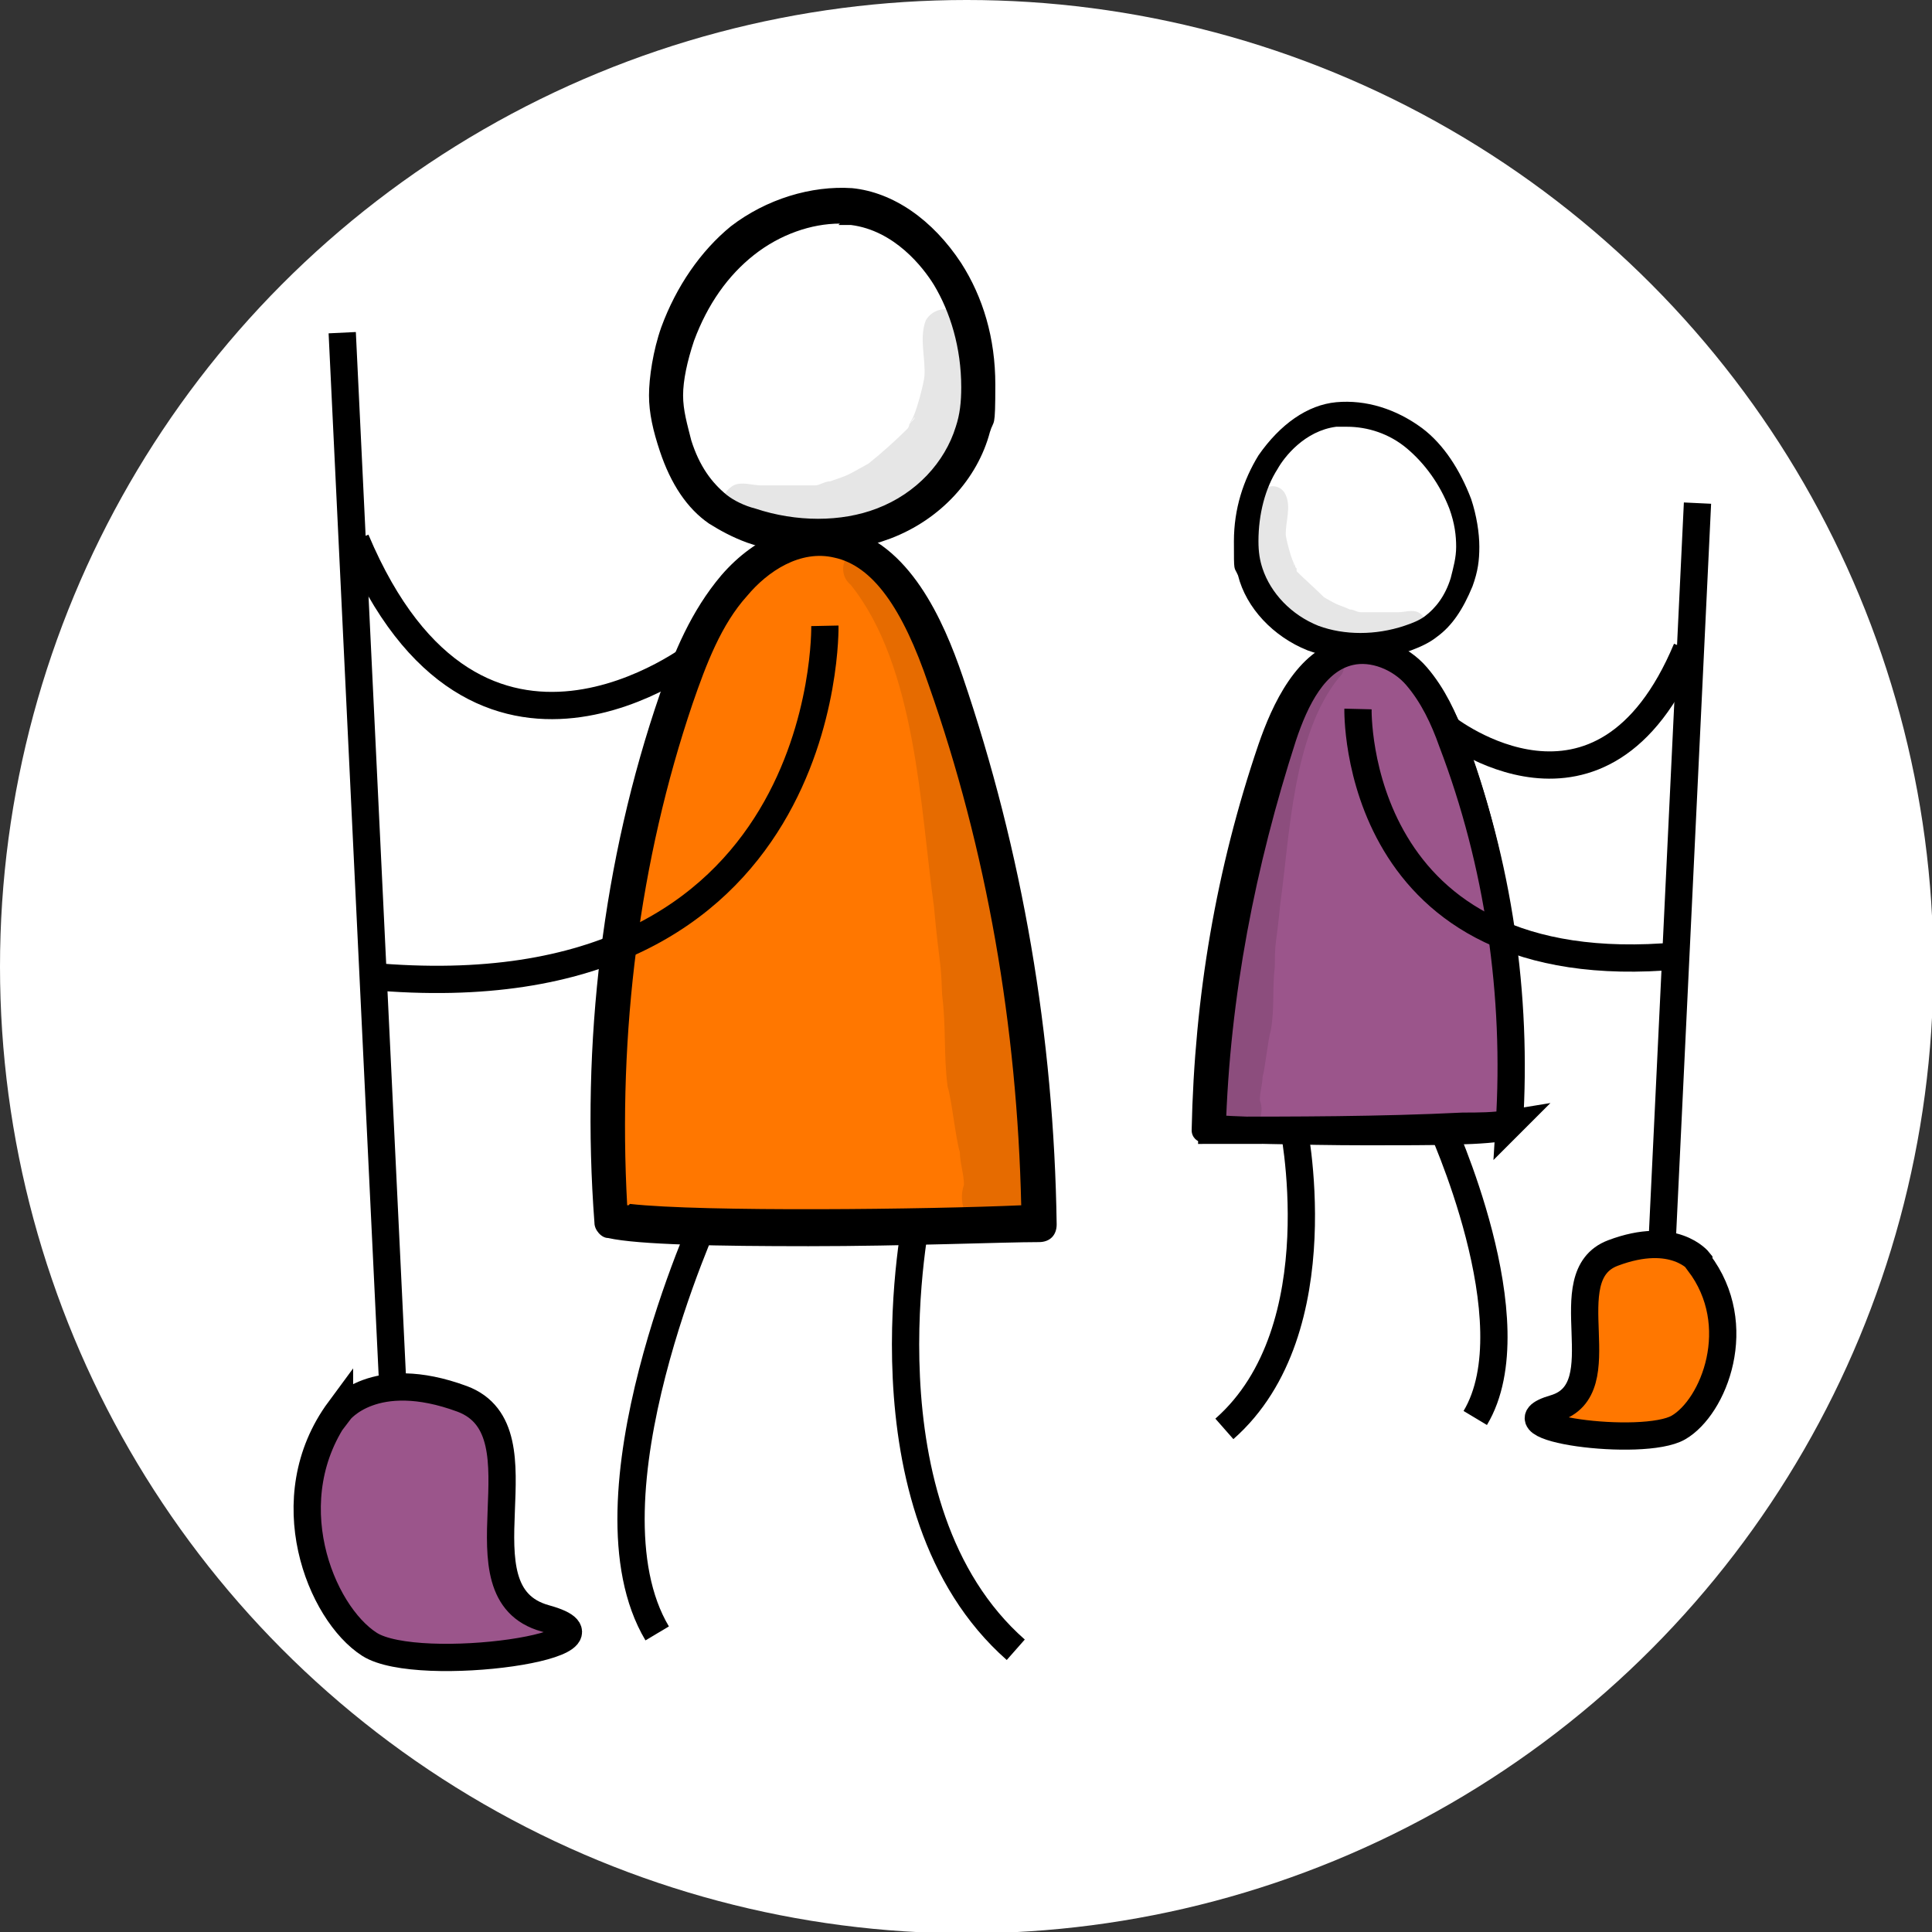
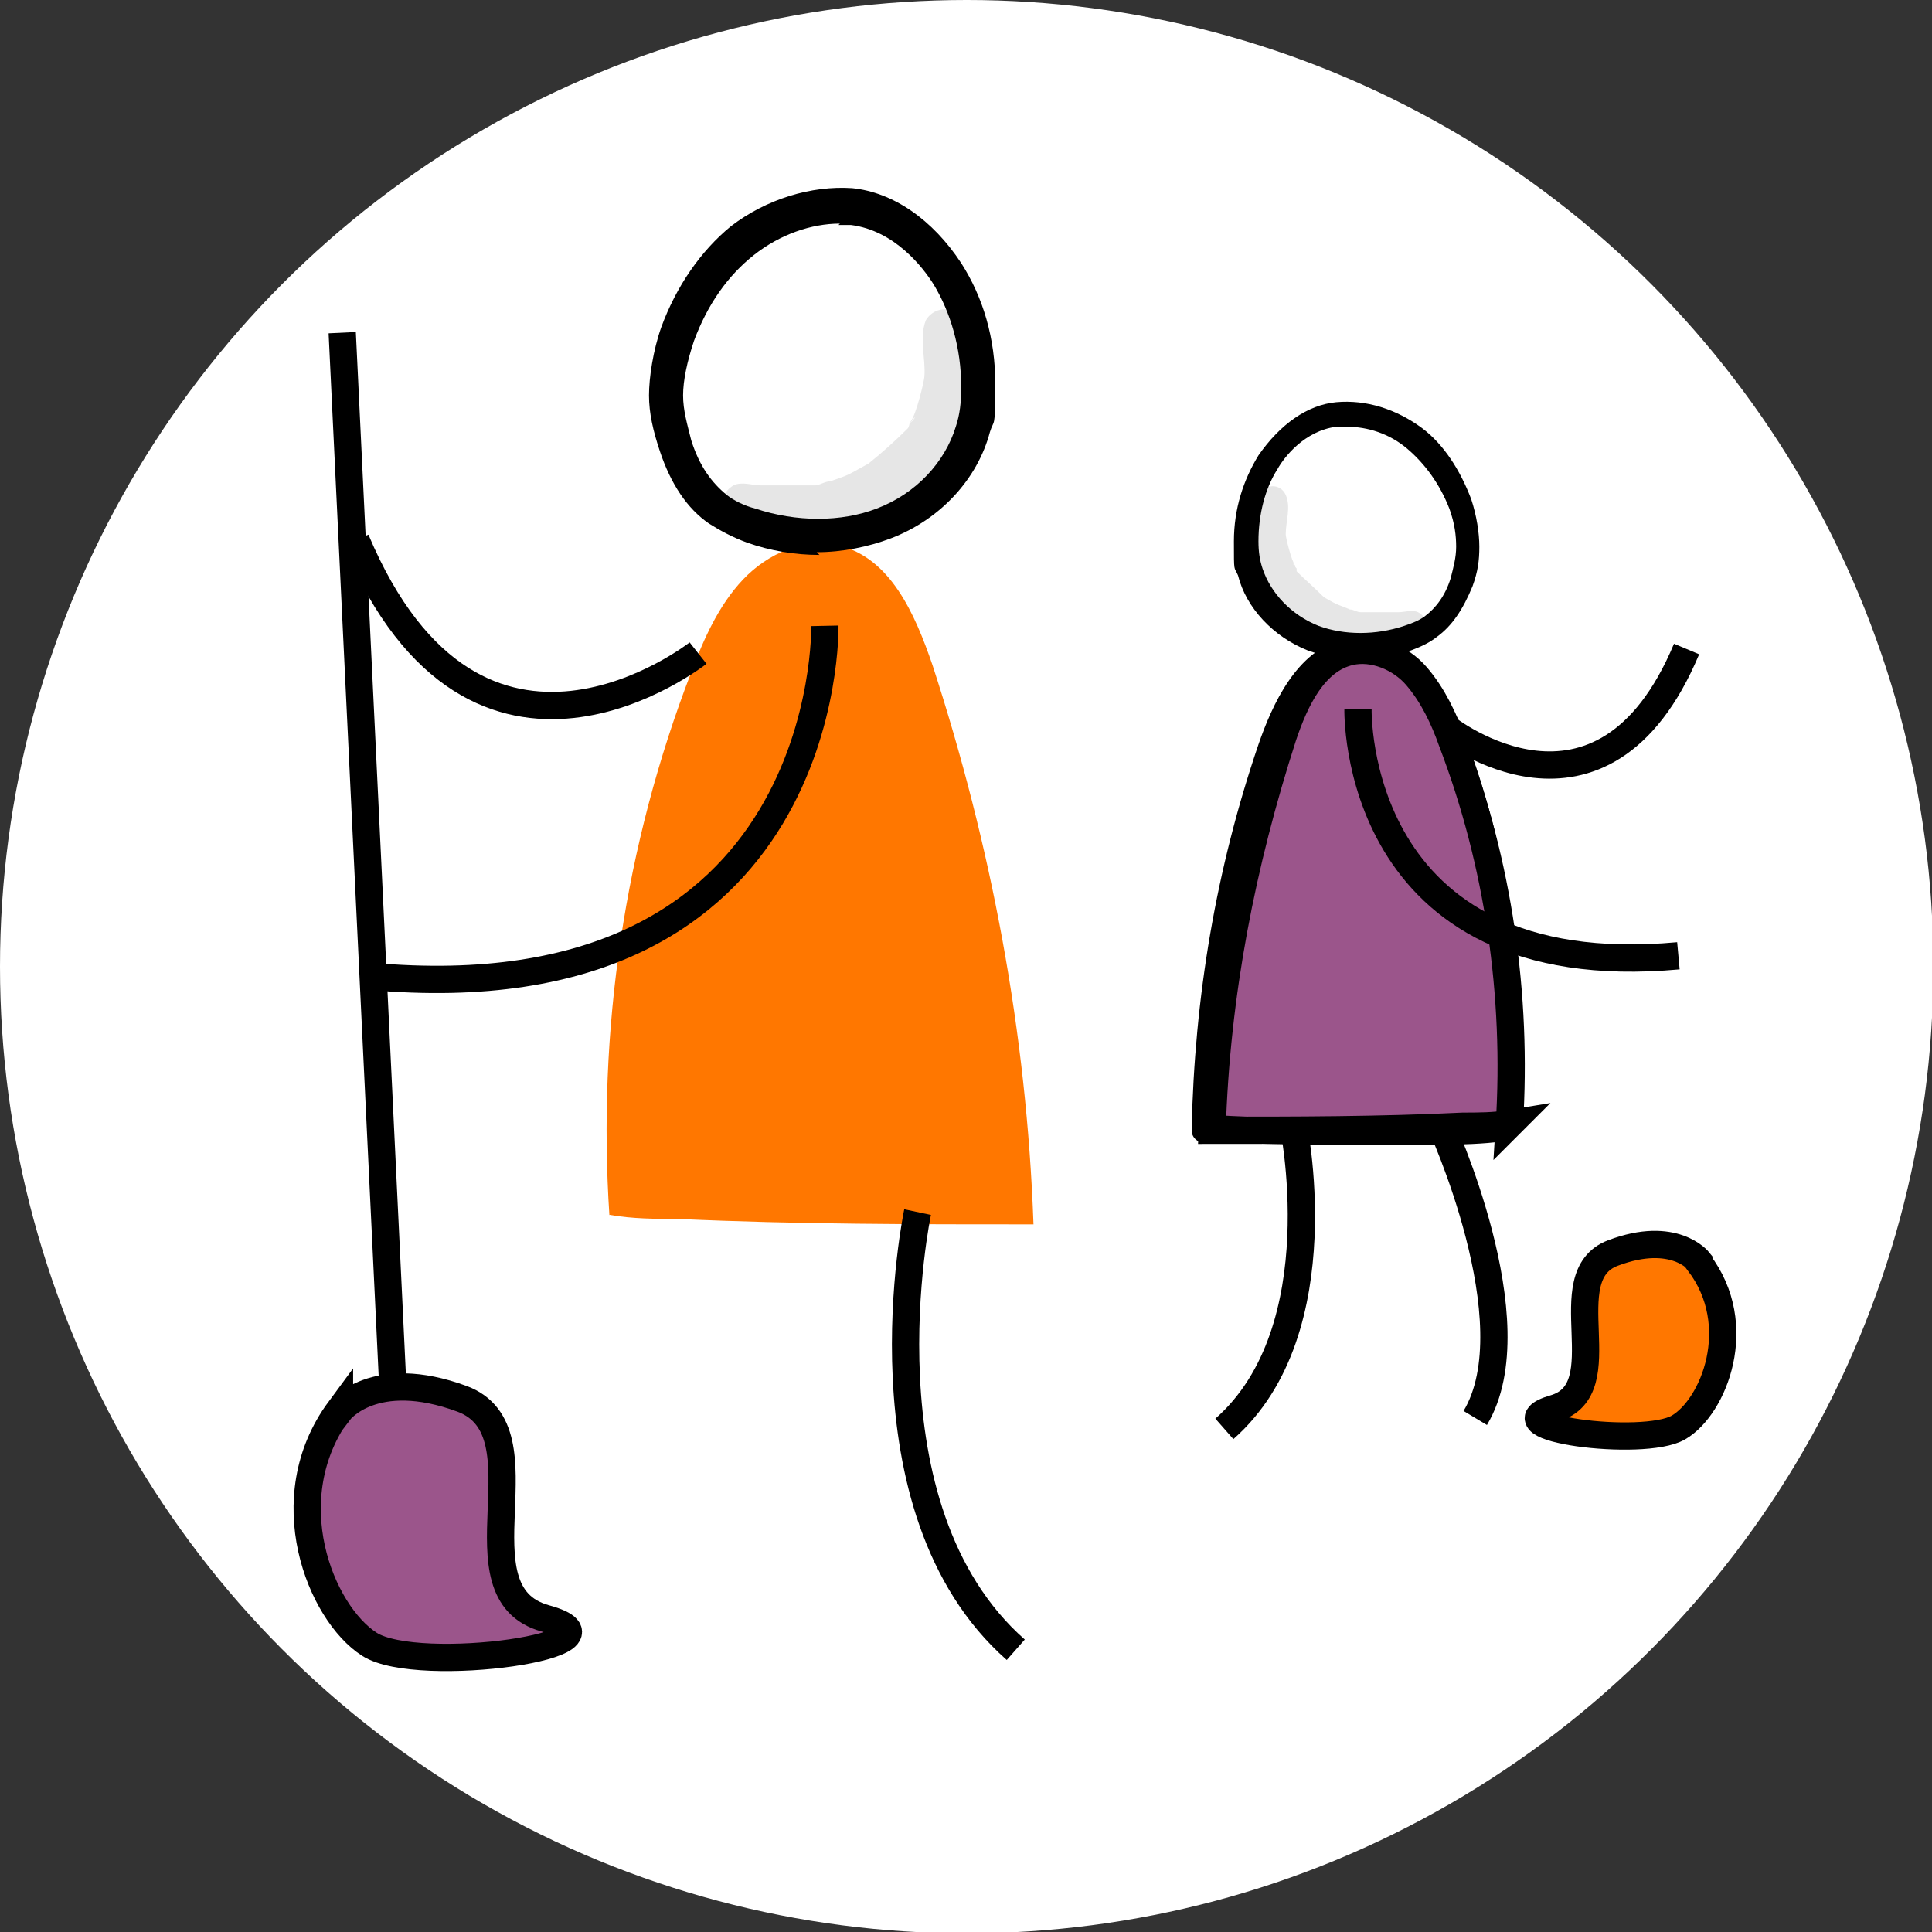
<svg xmlns="http://www.w3.org/2000/svg" id="Layer_1" version="1.1" viewBox="0 0 141.7 141.7">
  <rect x="0" y="0" width="141.7" height="141.7" fill="#333333" stroke="none" />
  <defs>
    <style> .st0 { fill: #fff; } .st1 { fill: none; } .st1, .st2, .st3 { stroke: #000; stroke-miterlimit: 10; stroke-width: 2px; } .st4, .st2 { fill: #f70; } .st5 { opacity: .1; } .st3 { fill: #9b558b; } </style>
  </defs>
  <circle class="st0" cx="70.9" cy="70.9" r="70.9" />
  <g>
    <path class="st0" d="M61,14.9c-3.5.4-6.9,2.3-9,5s-3.3,6.4-2.8,9.9c.3,1.9.9,3.9,2.3,5.3,1.1,1.1,2.5,1.9,4,2.4,1.8.8,3.6,1.4,5.6,1.4,3.1,0,6.1-1.4,8-3.9,2.8-3.6,2.6-8.9,1-13.3-.6-1.6-1.4-3.1-2.6-4.3-1.8-1.6-4.3-2.4-6.5-2.6h0Z" />
    <path class="st4" d="M44.7,89.2c-.9-13.6,1.1-27.2,6-39.9.9-2.4,2-4.9,3.8-6.8s4.5-3.1,7-2.5c3.8.9,5.6,5,6.9,8.8,4.3,13.2,6.9,26.9,7.4,41-8.7,0-17.4,0-26.1-.4-1.6,0-3.3,0-5-.3Z" />
    <g class="st5">
      <path d="M70.7,23.6c-.4-1.1-2.1-1.3-2.8-.1-.5,1.3,0,2.8-.1,4.1,0,.3-.6,2.8-1,3.3-.1.3,0,0,.3-.3,0,.1-.3.4-.4.5,0,0,0,.1-.1.3-.9.9-1.9,1.8-2.9,2.6-1.8,1-1.4.8-2.8,1.3-.4,0-.8.3-1.1.3h-4c-.6,0-1.4-.3-2,0-1.4.8-1.1,3.1.5,3.5,1.8.4,3.5,1,5.4.9,2.3-.3,4.3-1.3,6.3-2.4,5.3-2.8,6.7-9.7,5-13.9h-.3Z" />
    </g>
    <g class="st5">
-       <path d="M76.3,86.5v-.3h0c-.1-2.5-.3-5-.3-7.5-.1-2.1-1.1-7.8-2.1-12.3-.9-4.1-2-8.3-3.3-12.4-1.1-3.5-2-7.2-3.8-10.5-.5-.9-1-1.8-1.8-2.6-.4-.5-.9-.9-1.5-.9-1.4,0-2.3,1.9-1.1,2.9,4.8,6,5.1,16.4,6.1,23.6.4,4.4.5,3.6.6,6.5.3,2.3.1,4.4.4,6.7.3.9.6,3.9.9,4.8,0,.8.3,1.6.3,2.4-.5,1.4.3,3.1,1.6,3.6,1.8.9,4.1-.8,4-2.8,0-.4,0-.8-.3-1.1h.1Z" />
-     </g>
+       </g>
    <path d="M60.1,40.7c-1.8,0-3.6-.3-5.3-.9-1.1-.4-2-.9-2.8-1.4-1.6-1.1-2.8-2.9-3.6-5.3-.5-1.5-.8-2.8-.8-4.1s.3-3.3.9-5c1.1-3,2.9-5.6,5.1-7.4,2.6-2,5.9-3,8.9-2.8h0c3,.3,5.9,2.3,8,5.5,1.6,2.5,2.5,5.5,2.5,8.9s-.1,2.5-.4,3.5c-.9,3.4-3.6,6.4-7.3,7.8-1.6.6-3.5,1-5.4,1h0ZM61.6,16.4c-2.1,0-4.4.8-6.3,2.3s-3.4,3.6-4.4,6.3c-.5,1.5-.8,2.9-.8,4s.3,2.1.6,3.3c.6,1.9,1.5,3.1,2.6,4,.5.4,1.3.8,2.1,1,3,1,6.3,1,8.9,0,2.9-1.1,5-3.4,5.8-6,.3-.9.4-1.8.4-2.9,0-2.9-.8-5.5-2-7.5-.8-1.3-2.9-4-6.1-4.4h-.9Z" />
-     <path d="M59.2,91.4c-6.4,0-12.4-.1-14.6-.6-.5,0-1-.6-1-1.1-1-13.2.6-26.6,4.8-38.8,1-3,2.3-6.1,4.5-8.7,2.5-2.9,5.9-4.3,8.9-3.5,4.9,1.1,7.4,6.8,8.8,10.9,4.4,12.9,6.7,26.4,6.9,40.2,0,.8-.5,1.3-1.3,1.3-2.6,0-9.9.3-16.9.3h-.1ZM46.2,88.3c5.3.6,22,.4,28.7.1-.3-13.1-2.5-26-6.8-38.2-1.9-5.6-4.1-8.7-6.9-9.3-2.5-.6-4.9,1-6.4,2.8-1.9,2.1-3,5-4,7.9-3.9,11.5-5.5,24.1-4.8,36.8h.1Z" />
    <path class="st1" d="M51.2,47.9s-16.2,12.8-25.1-8.3" />
-     <path class="st1" d="M51.9,89s-9.6,20.9-3.7,30.8" />
    <path class="st1" d="M67.3,88.9s-4.6,21.7,7.2,32.1" />
    <path class="st1" d="M60.5,45.9s.6,28.8-33.4,25.7" />
    <line class="st1" x1="25.1" y1="24.4" x2="29.1" y2="107.7" />
    <path class="st3" d="M24.9,103.5s2.5-3.3,9-.9c6.4,2.4-.8,14.2,6.1,16.1s-9.3,4.2-12.9,1.9-7-10.7-2.2-17.2Z" />
    <path class="st0" d="M99.2,30.2c2.5.3,4.9,1.6,6.4,3.5s2.3,4.5,1.9,7c-.2,1.3-.6,2.7-1.6,3.7-.8.8-1.8,1.3-2.8,1.7-1.2.5-2.6,1-4,1-2.2,0-4.3-1-5.7-2.7-1.9-2.6-1.9-6.3-.7-9.4.4-1.1,1-2.2,1.9-3,1.2-1.1,3-1.7,4.6-1.9h0Z" />
    <path class="st3" d="M110.7,82.5c.6-9.5-.8-19.2-4.2-28.1-.6-1.7-1.4-3.4-2.6-4.8s-3.2-2.2-4.9-1.8c-2.6.6-4,3.5-4.9,6.2-3,9.3-4.9,18.9-5.2,28.9,6.1,0,12.3,0,18.4-.3,1.1,0,2.3,0,3.5-.2Z" />
    <g class="st5">
      <path d="M92.4,36.3c.3-.8,1.5-.9,1.9,0,.4.9,0,1.9,0,2.9,0,.2.4,1.9.7,2.3,0,.2,0,0-.2-.2,0,0,.2.3.3.4,0,0,0,0,0,.2.6.6,1.3,1.2,2,1.9,1.2.7,1,.5,1.9.9.3,0,.5.2.8.2h2.8c.4,0,1-.2,1.4,0,1,.5.8,2.2-.4,2.5-1.2.3-2.5.7-3.8.6-1.6-.2-3-.9-4.4-1.7-3.7-1.9-4.7-6.8-3.5-9.8h.2Z" />
    </g>
    <g class="st5">
-       <path d="M88.5,80.5v-.2h0c0-1.8.2-3.5.2-5.3,0-1.5.8-5.5,1.5-8.7.6-2.9,1.4-5.8,2.3-8.7.8-2.5,1.4-5,2.6-7.4.4-.6.7-1.2,1.2-1.9.3-.4.6-.6,1.1-.6,1,0,1.6,1.3.8,2-3.4,4.2-3.6,11.6-4.3,16.6-.3,3.1-.4,2.6-.4,4.6-.2,1.6,0,3.1-.3,4.7-.2.6-.4,2.7-.6,3.4,0,.5-.2,1.1-.2,1.7.4,1-.2,2.2-1.1,2.6-1.2.6-2.9-.5-2.8-1.9,0-.3,0-.5.2-.8h0Z" />
-     </g>
+       </g>
    <path d="M99.8,48.3c1.2,0,2.6-.2,3.7-.6.8-.3,1.4-.6,1.9-1,1.1-.8,1.9-2,2.6-3.7.4-1.1.5-1.9.5-2.9s-.2-2.3-.6-3.5c-.8-2.1-2-4-3.6-5.2-1.9-1.4-4.1-2.1-6.3-1.9h0c-2.1.2-4.1,1.6-5.7,3.9-1.1,1.8-1.8,3.9-1.8,6.3s0,1.8.3,2.5c.6,2.4,2.6,4.5,5.1,5.5,1.1.4,2.5.7,3.8.7h0ZM98.8,31.3c1.5,0,3.1.5,4.4,1.6s2.4,2.6,3.1,4.4c.4,1.1.5,2,.5,2.8s-.2,1.5-.4,2.3c-.4,1.3-1.1,2.2-1.9,2.8-.4.3-.9.5-1.5.7-2.1.7-4.4.7-6.3,0-2-.8-3.5-2.4-4.1-4.2-.2-.6-.3-1.2-.3-2,0-2,.5-3.9,1.4-5.3.5-.9,2-2.8,4.3-3.1h.6Z" />
    <path d="M100.5,84c4.5,0,8.7,0,10.2-.4.4,0,.7-.4.7-.8.7-9.3-.4-18.7-3.4-27.3-.7-2.1-1.6-4.3-3.2-6.1-1.8-2-4.1-3-6.3-2.5-3.4.8-5.2,4.8-6.2,7.7-3.1,9.1-4.7,18.5-4.9,28.3,0,.5.4.9.9.9,1.9,0,7,.2,11.9.2h0ZM109.6,81.8c-3.7.4-15.5.3-20.2,0,.2-9.2,1.8-18.3,4.8-26.8,1.3-4,2.9-6.1,4.9-6.5,1.8-.4,3.4.7,4.5,1.9,1.3,1.5,2.1,3.5,2.8,5.6,2.7,8.1,3.9,17,3.4,25.9h0Z" />
    <path class="st1" d="M106.1,53.4s11.4,9,17.6-5.8" />
    <path class="st1" d="M105.6,82.3s6.8,14.7,2.6,21.7" />
    <path class="st1" d="M94.8,82.2s3.3,15.3-5,22.6" />
    <path class="st1" d="M99.6,52s-.5,20.3,23.5,18.1" />
-     <line class="st1" x1="124.5" y1="36.9" x2="121.7" y2="95.4" />
    <path class="st2" d="M124.6,92.5s-1.8-2.3-6.3-.6c-4.5,1.7.5,10-4.3,11.4-4.8,1.4,6.5,2.9,9.1,1.4s5-7.5,1.5-12.1Z" />
  </g>
</svg>